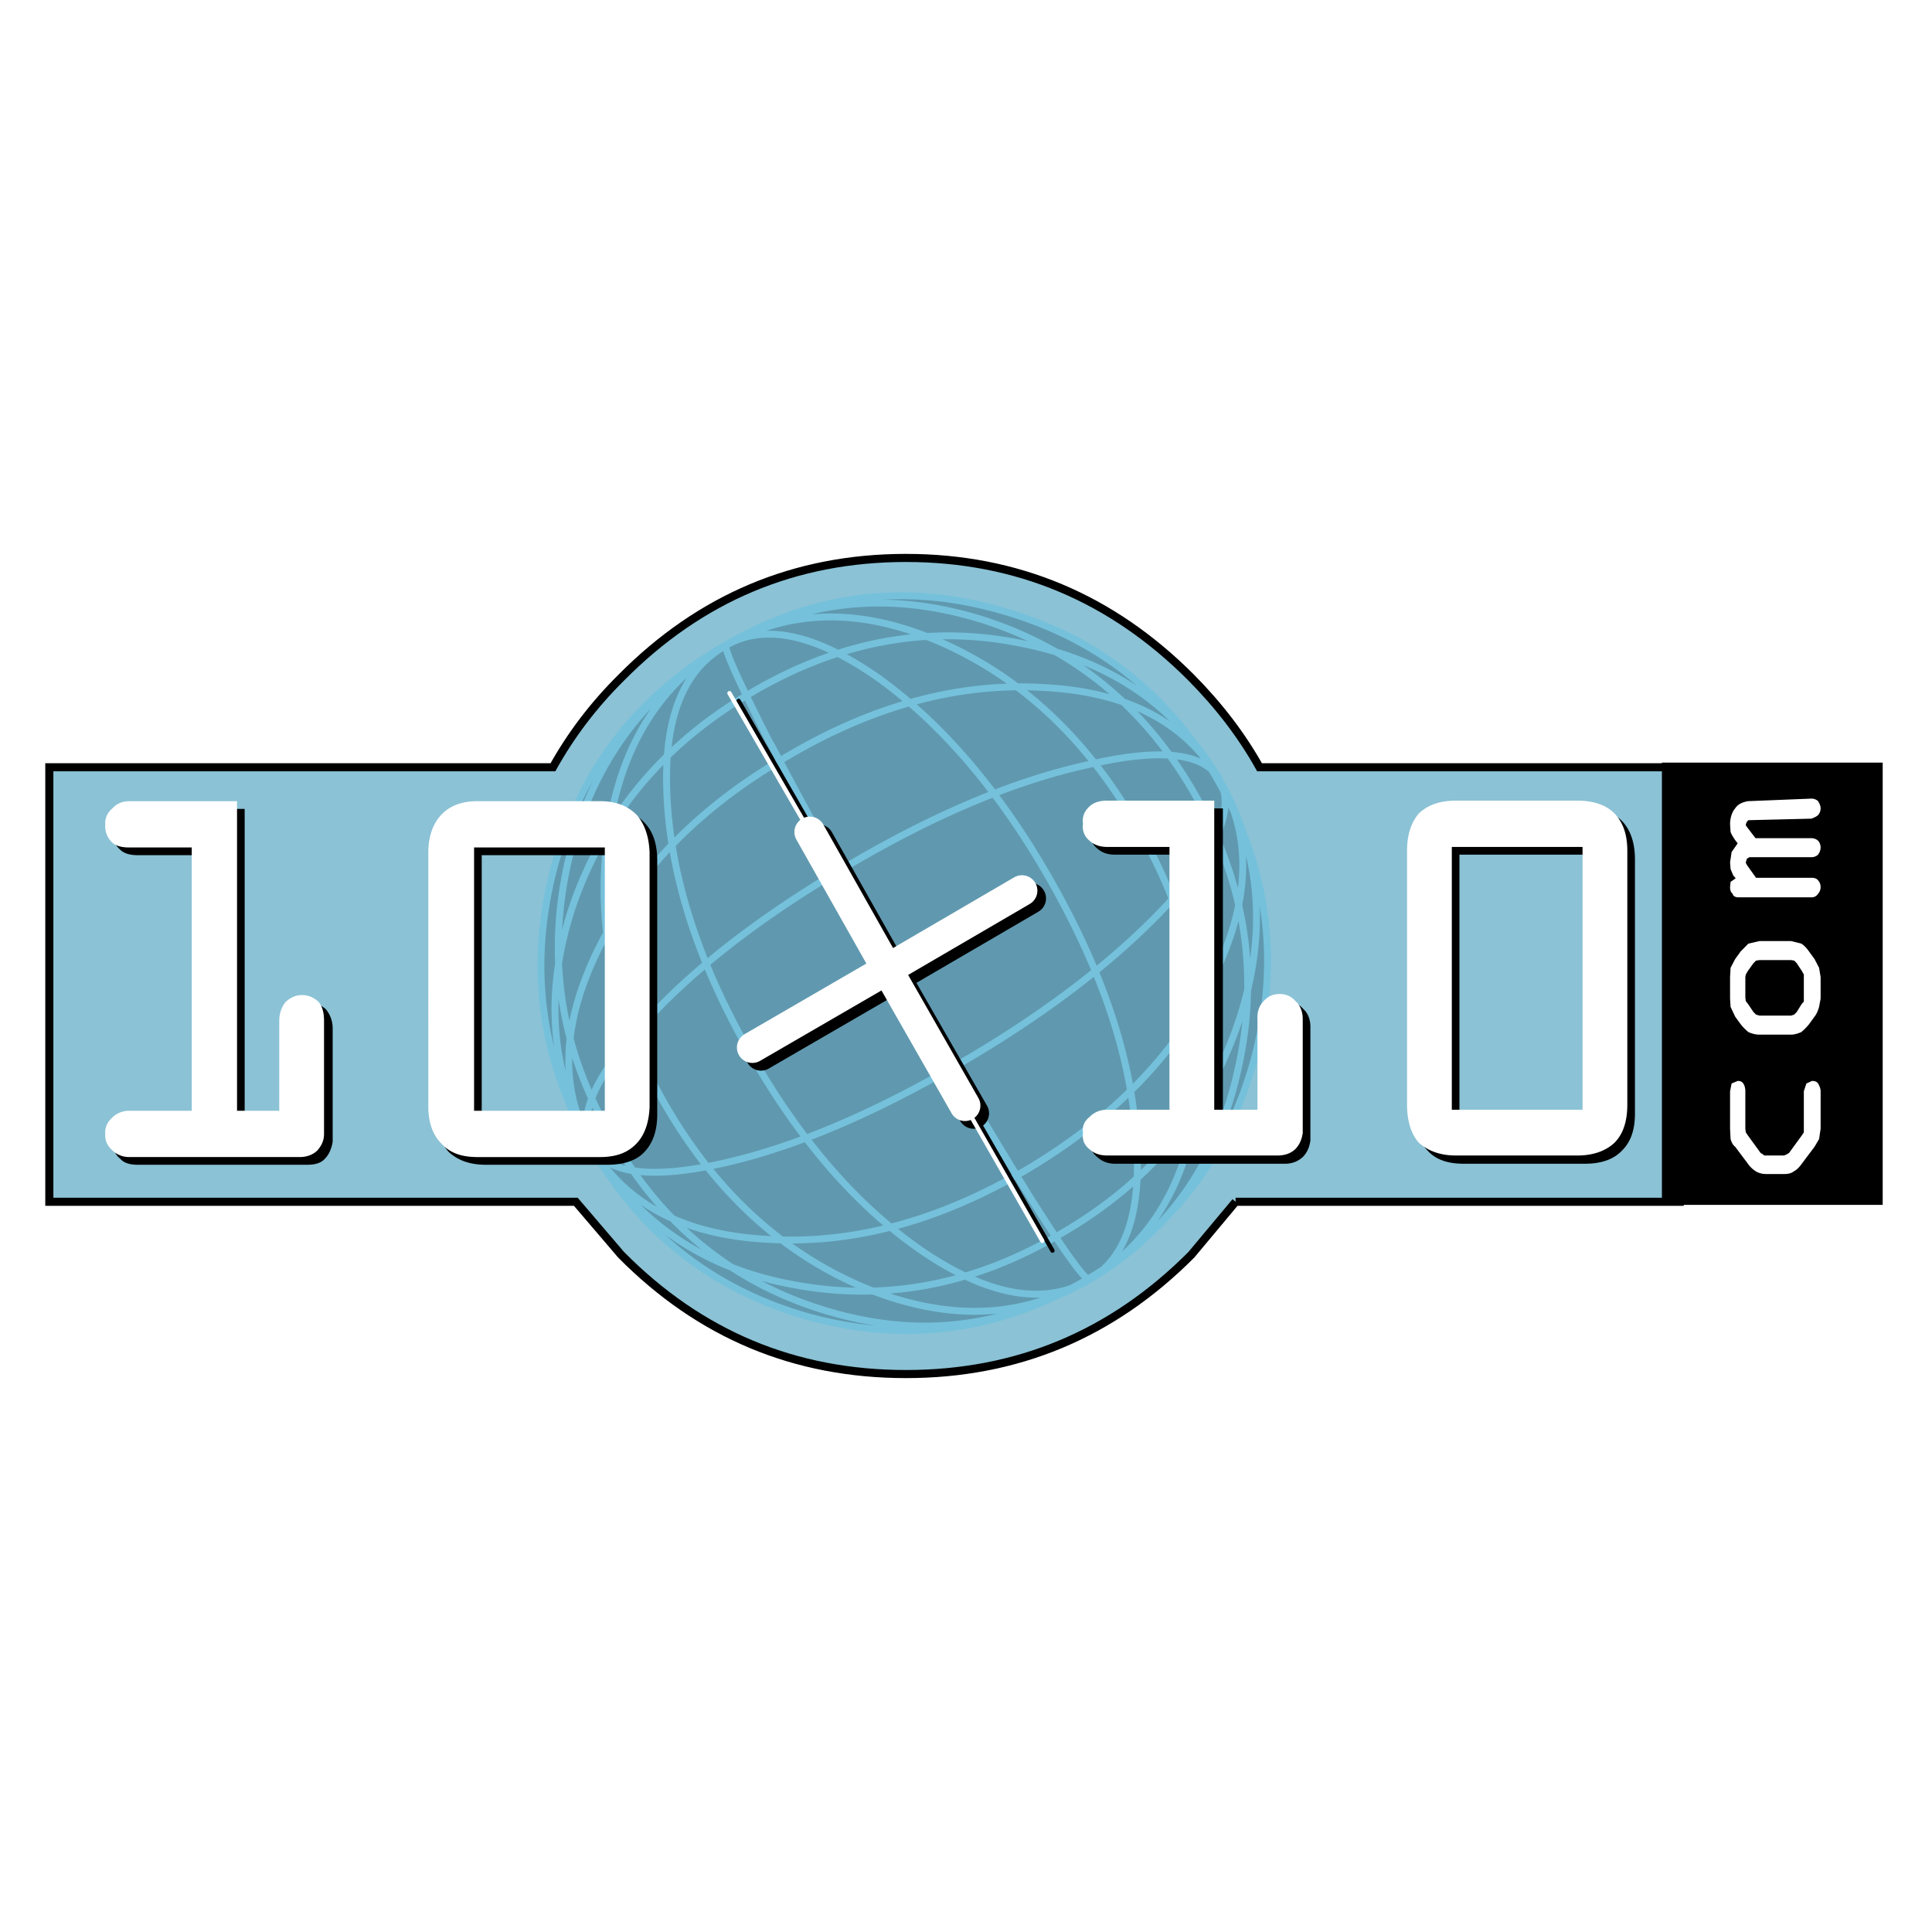
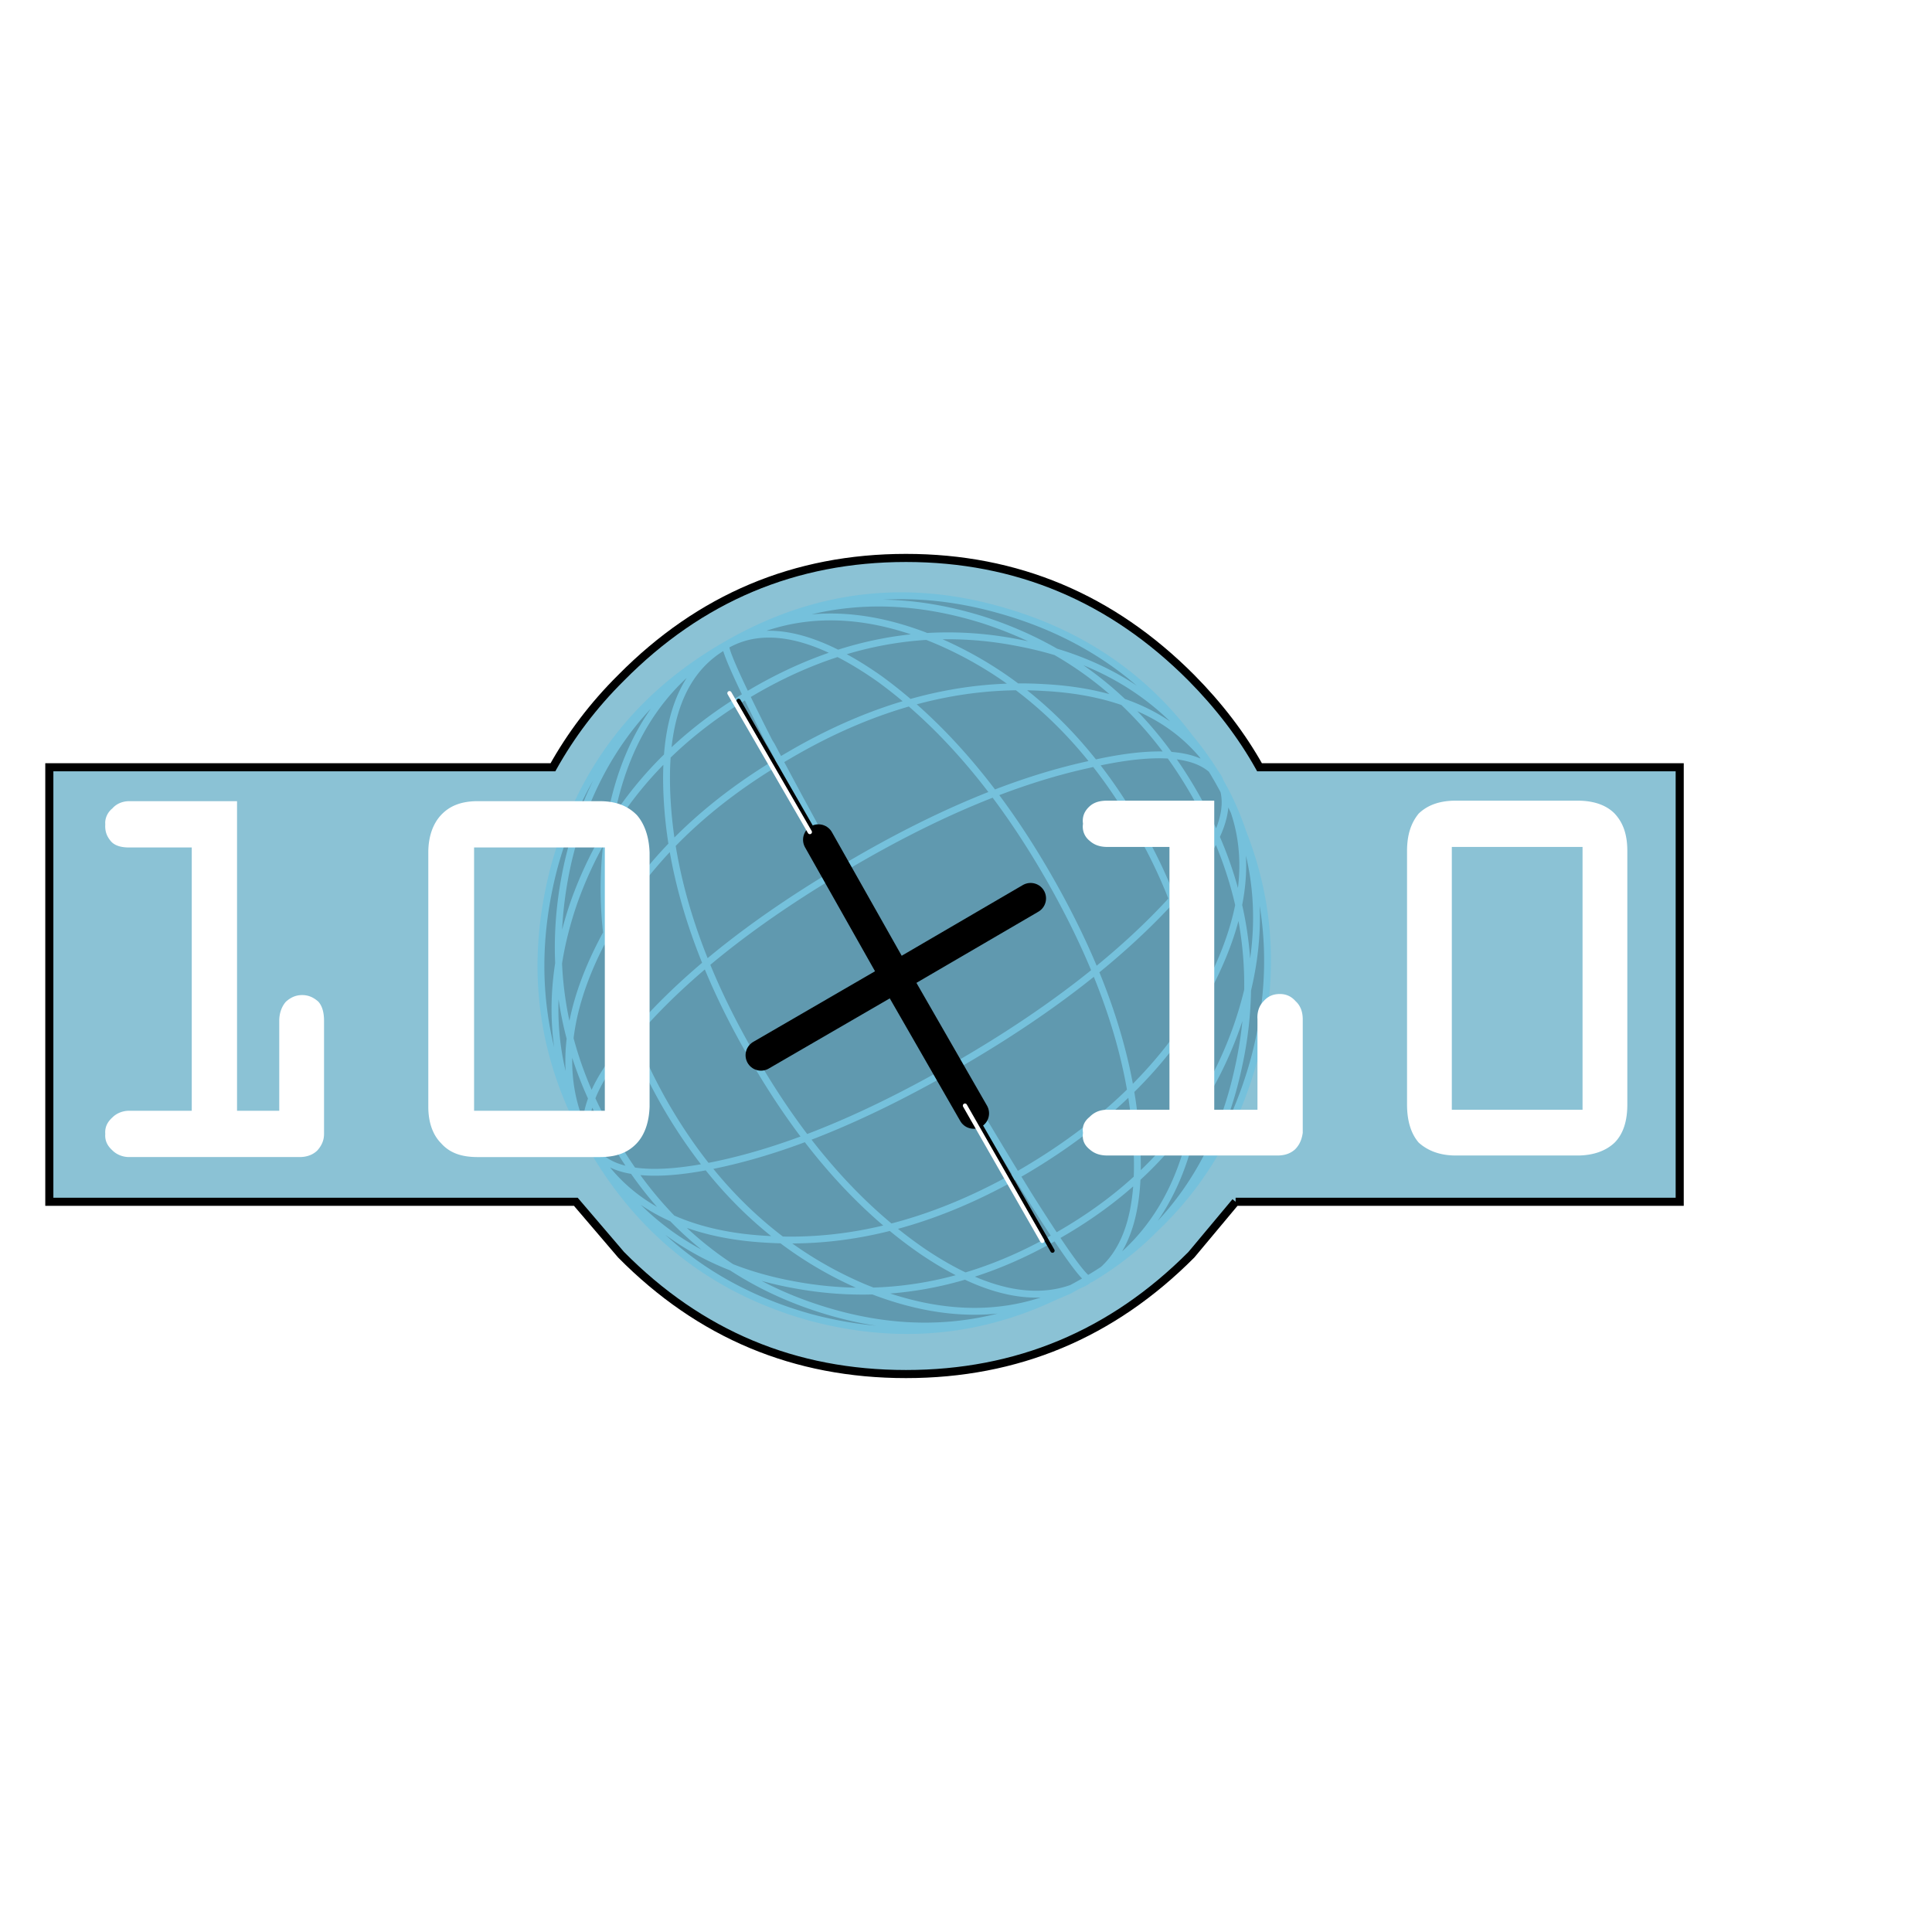
<svg xmlns="http://www.w3.org/2000/svg" width="2500" height="2500" viewBox="0 0 192.756 192.756">
-   <path fill-rule="evenodd" clip-rule="evenodd" fill="#fff" d="M0 0h192.756v192.756H0V0z" />
  <path d="M123.277 119.902l-4.416 5.285c-7.918 7.953-17.408 11.902-28.472 11.902-11.115 0-20.555-3.949-28.422-11.902l-4.517-5.285H4.921V76.548h50.246c1.776-3.181 4.01-6.157 6.801-8.927 7.867-7.953 17.307-11.955 28.422-11.955 11.064 0 20.554 4.002 28.472 11.955 2.74 2.77 5.025 5.746 6.801 8.927h41.922v43.354h-44.308z" fill-rule="evenodd" clip-rule="evenodd" fill="#8bc2d5" stroke="#000" stroke-width=".808" stroke-miterlimit="2.613" />
  <path d="M72.168 64.49c8.628-5.079 17.764-6.362 27.357-3.694 9.693 2.668 17.002 8.312 21.975 17.034 4.975 8.723 6.244 17.958 3.654 27.758-2.639 9.697-8.221 17.137-16.85 22.164-8.627 5.029-17.763 6.26-27.406 3.695-9.643-2.668-17.002-8.416-21.976-17.137-5.025-8.723-6.192-17.959-3.654-27.707 2.639-9.748 8.273-17.084 16.9-22.113z" fill-rule="evenodd" clip-rule="evenodd" fill="#6099af" />
-   <path fill-rule="evenodd" clip-rule="evenodd" d="M165.809 120.211h22.027V76.086h-22.027v44.125z" />
  <path d="M172.609 112.617v-3.746l.152-.77.609-.256c.254 0 .406.051.559.256.102.154.203.41.203.77v3.746l.049.359.205.307 1.268 1.744.254.154c.051.104.152.104.254.104h1.826l.254-.104.254-.154 1.27-1.744.203-.307v-4.105l.254-.77.559-.256c.254 0 .457.051.609.256.15.256.252.514.252.77v3.746l-.152 1.025-.455.77-1.27 1.693c-.254.359-.508.615-.812.77-.254.205-.609.258-.965.258h-1.775c-.305 0-.66-.053-1.016-.258a2.77 2.77 0 0 1-.811-.77l-1.27-1.693c-.203-.152-.355-.41-.457-.77l-.051-1.025zm0-12.98V97.48l.051-.923.457-.873.559-.769.762-.77 1.115-.256h3.146l1.016.256c.254.154.508.411.762.77l.559.769.455.873.152.923v2.156l-.152.82c-.1.359-.252.719-.455.975l-.559.77a5.4 5.4 0 0 1-.762.77c-.355.154-.711.256-1.016.256h-3.146c-.406 0-.762-.102-1.115-.256a5.246 5.246 0 0 1-.762-.77l-.559-.77-.457-.975-.051-.819zm1.524-.104l.049.359.205.256.557.822.254.256.355.104h3.146l.305-.104.254-.256.508-.822c.102-.102.203-.205.203-.256v-2.668l-.203-.359-.508-.77-.254-.256-.305-.051h-3.146l-.355.051-.254.256-.557.77-.205.359-.049.256v2.053zm-.965-15.649c-.254-.359-.406-.615-.508-.872l-.051-.77c0-.564.152-1.18.508-1.591.305-.461.762-.615 1.27-.718l6.344-.256c.254 0 .508.103.66.256.15.257.252.462.252.718a.99.99 0 0 1-.252.667c-.152.154-.406.256-.66.359l-6.293.154-.154.154-.102.256v.103l.102.154.863 1.128h5.584c.254 0 .508.103.66.256.15.154.252.411.252.667s-.102.513-.252.718a.963.963 0 0 1-.66.256h-6.193l-.254.154-.102.359v.051l.102.206.914 1.283h5.533c.254 0 .508.052.66.257a.99.99 0 0 1 .252.667.992.992 0 0 1-.252.667.738.738 0 0 1-.66.359h-7.309c-.254 0-.508-.103-.559-.359-.203-.154-.254-.411-.254-.667l.051-.513.508-.359-.254-.308-.254-.616-.051-.667.152-1.026.609-.872-.202-.255z" fill-rule="evenodd" clip-rule="evenodd" fill="#fff" />
  <path d="M108.66 127.65l-.254.102c-6.547 3.85-13.957 4.105-22.28.668-8.171-3.488-14.77-9.543-19.794-18.266-4.974-8.723-6.902-17.547-5.735-26.526 1.167-8.876 5.076-15.29 11.572-19.138l.254-.103m.202-.102c3.857-2.103 8.933-.923 15.125 3.438 6.344 4.618 12.029 11.288 17.002 20.01 4.975 8.722 7.867 17.035 8.527 24.781.762 7.697-.66 12.777-4.467 15.086 7.766-4.619 12.688-11.648 14.719-20.986 2.131-9.492.66-18.624-4.314-27.346s-12.078-14.521-21.215-17.445C88.917 59 80.492 59.77 72.625 64.285m-.203.103l-.152.102c-8.222 4.771-13.348 11.955-15.581 21.446-2.183 9.595-.761 18.728 4.263 27.347 4.974 8.826 12.08 14.623 21.316 17.445 8.171 2.514 15.886 2 23.144-1.438l1.219-.512 1.826-1.027.203-.102M72.625 64.285c6.344-3.591 13.45-3.642 21.367-.153 8.07 3.591 14.566 9.748 19.541 18.471 5.023 8.722 7.055 17.546 6.039 26.322-.965 8.721-4.568 14.98-10.76 18.676m-.152.049l-.254.205c-4.314 2.359-9.744 1.436-16.241-2.924-6.547-4.465-12.282-11.031-17.256-19.754-5.025-8.723-7.816-17.086-8.324-25.039-.508-7.799 1.269-12.93 5.431-15.495l.406-.256m36.238 63.263c-.508-.051-2.537-2.873-6.09-8.518A711.688 711.688 0 0 1 89.374 96.71 594.166 594.166 0 0 1 76.99 74.393l-.254-.41c-3.045-6.003-4.466-9.184-4.314-9.595m2.538 4.72c-8.628 5.028-14.515 12.057-17.662 20.831-2.893 8.311-2.538 16.11 1.116 23.19-2.639-5.387-2.132-11.646 1.421-18.726 3.807-7.594 10.049-13.956 18.779-18.984 8.526-5.028 17.104-7.337 25.528-6.824 7.867.41 13.451 3.129 16.852 8.106-4.314-6.773-10.76-10.929-19.389-12.57-9.135-1.796-18.017-.102-26.645 4.977m9.745 17.188c-8.628 5.028-15.479 10.312-20.453 15.804-4.923 5.283-6.7 9.338-5.278 12.16l.203.307c1.573 2.566 5.988 3.078 12.992 1.488 7.309-1.643 15.226-5.08 23.854-10.107 8.627-5.027 15.479-10.365 20.504-15.752 4.873-5.387 6.648-9.389 5.227-12.211l-.152-.359c-1.623-2.565-6.039-2.976-13.043-1.334-7.258 1.589-15.226 4.925-23.854 10.004m36.289-9.594l.607.923M58.973 114.26l-.559-1.131m63.34-35.145l.609 1.129c3.604 7.081 3.959 14.879 1.066 23.243-3.096 8.824-8.934 15.752-17.662 20.779-8.527 5.027-17.409 6.771-26.646 5.027-8.628-1.59-15.074-5.898-19.388-12.621l-.558-.975m63.188-35.453c2.59 5.387 2.082 11.596-1.471 18.727-3.807 7.594-10.051 13.904-18.678 18.984-8.628 5.027-17.155 7.336-25.63 6.824-7.867-.41-13.45-3.182-16.85-8.107M72.168 64.49c8.628-5.079 17.764-6.362 27.357-3.694 9.693 2.668 17.002 8.312 21.975 17.034 4.975 8.723 6.244 17.958 3.654 27.758-2.639 9.697-8.221 17.137-16.85 22.164-8.627 5.029-17.763 6.26-27.406 3.695-9.643-2.668-17.002-8.416-21.976-17.137-5.025-8.723-6.192-17.959-3.654-27.707 2.639-9.748 8.273-17.084 16.9-22.113" fill="none" stroke="#75c1dc" stroke-width=".684" stroke-linecap="round" stroke-linejoin="round" stroke-miterlimit="2.613" />
-   <path d="M111.248 85.27c-.76 0-1.318-.206-1.775-.616a1.788 1.788 0 0 1-.66-1.693c-.102-.719.152-1.231.66-1.642.457-.411 1.016-.667 1.775-.667h10.76v30.836h4.213v-9.031c-.051-.768.203-1.385.609-1.795.406-.461.914-.719 1.625-.719.658 0 1.166.258 1.572.719.457.41.711 1.027.711 1.795v11.34c-.102.719-.355 1.23-.762 1.643-.457.41-1.016.666-1.777.666h-16.951c-.76 0-1.318-.256-1.775-.666-.508-.412-.762-.924-.66-1.643-.102-.668.152-1.18.66-1.59.457-.463 1.016-.719 1.775-.719h6.295V85.27h-6.295zm31.164-3.335c.811-.873 2.029-1.283 3.604-1.283h12.129c1.574 0 2.842.411 3.705 1.283.863.923 1.27 2.206 1.27 3.848v25.295c0 1.641-.406 2.822-1.27 3.693-.863.924-2.131 1.334-3.705 1.334h-12.129c-1.574 0-2.793-.41-3.604-1.334-.863-.871-1.27-2.053-1.27-3.693V85.783c.001-1.642.407-2.925 1.27-3.848zm3.197 29.553h13.043V85.27h-13.043v26.218zM13.752 80.704H24.41v30.99h4.314v-9.082a2.373 2.373 0 0 1 .558-1.898c.457-.41.964-.666 1.624-.666s1.167.256 1.625.666c.406.514.66 1.129.66 1.898V113.9c-.102.666-.355 1.281-.761 1.691-.406.463-1.015.617-1.776.617H13.752c-.761 0-1.371-.154-1.776-.617-.508-.41-.761-1.025-.71-1.691-.051-.668.203-1.182.71-1.643.406-.41 1.015-.564 1.776-.564h6.141V85.321h-6.141c-.761 0-1.371-.154-1.776-.564-.508-.461-.761-.975-.71-1.745-.051-.564.203-1.18.71-1.591.405-.461 1.015-.717 1.776-.717zM44.762 82.089c.964-.924 2.131-1.385 3.756-1.385h12.079c1.625 0 2.893.461 3.706 1.385.862.873 1.269 2.155 1.269 3.745v25.346c0 1.592-.406 2.822-1.269 3.746-.812.871-2.081 1.283-3.706 1.283H48.518c-1.625 0-2.792-.412-3.756-1.283-.812-.924-1.269-2.154-1.269-3.746V85.834c0-1.59.457-2.873 1.269-3.745zm3.299 29.604h13.043V85.321H48.061v26.372z" fill-rule="evenodd" clip-rule="evenodd" />
  <path d="M110.488 84.5c-.762 0-1.32-.205-1.777-.616a1.787 1.787 0 0 1-.66-1.693c-.102-.718.152-1.283.66-1.745.457-.41 1.016-.564 1.777-.564h10.658v30.836h4.312v-9.029c-.051-.77.203-1.387.609-1.797.406-.463.914-.719 1.625-.719.66 0 1.166.256 1.572.719.457.41.711 1.027.711 1.797v11.338c-.102.719-.355 1.232-.762 1.643-.457.41-1.016.615-1.775.615h-16.951c-.762 0-1.32-.205-1.777-.615-.508-.41-.762-.924-.66-1.643-.102-.668.152-1.18.66-1.59.457-.463 1.016-.719 1.777-.719h6.191V84.5h-6.19zm31.061-3.335c.914-.872 2.131-1.283 3.705-1.283h12.129c1.574 0 2.842.411 3.705 1.283.863.924 1.27 2.104 1.27 3.746v25.294c0 1.643-.406 2.924-1.27 3.797-.863.82-2.131 1.283-3.705 1.283h-12.129c-1.574 0-2.791-.463-3.705-1.283-.762-.873-1.168-2.154-1.168-3.797V84.911c0-1.642.406-2.822 1.168-3.746zm3.299 29.554h13.043V84.5h-13.043v26.219zM12.889 79.934h10.76v30.887h4.212v-8.979c0-.77.253-1.436.66-1.898.457-.41.964-.666 1.625-.666.659 0 1.167.256 1.624.666.406.463.559 1.129.559 1.898v11.287c0 .668-.254 1.182-.66 1.643-.406.41-1.015.668-1.776.668H12.889c-.66 0-1.269-.258-1.675-.668-.508-.461-.762-.975-.711-1.643-.051-.666.203-1.18.711-1.641.406-.41 1.015-.668 1.675-.668h6.242V84.552h-6.242c-.762 0-1.371-.154-1.776-.565-.406-.461-.66-.975-.609-1.744-.051-.564.203-1.18.711-1.591.405-.462 1.014-.718 1.674-.718zM59.835 79.934c1.625 0 2.792.462 3.705 1.386.762.872 1.218 2.155 1.269 3.745v25.346c-.051 1.592-.507 2.822-1.269 3.643-.913.975-2.081 1.387-3.705 1.387h-12.18c-1.624 0-2.792-.412-3.654-1.387-.812-.82-1.269-2.051-1.269-3.643V85.064c0-1.59.457-2.873 1.269-3.745.862-.923 2.03-1.386 3.654-1.386h12.18v.001zM47.299 110.82h13.044V84.552H47.299v26.268z" fill-rule="evenodd" clip-rule="evenodd" fill="#fff" />
  <path d="M81.66 83.782l7.359 13.032.355.666 13.45-7.849m-13.805 7.183l.355.666.305.617 7.46 12.98m-7.46-12.979l-.305-.617-13.45 7.799" fill="none" stroke="#000" stroke-width="3.078" stroke-linecap="round" stroke-linejoin="round" stroke-miterlimit="2.613" />
  <path d="M73.691 69.929l7.968 13.854m15.48 27.295l7.867 13.699" fill="none" stroke="#000" stroke-width=".427" stroke-linecap="round" stroke-linejoin="round" stroke-miterlimit="2.613" />
-   <path d="M80.797 83.012l7.359 13.033.355.666 13.45-7.85m-13.45 7.85l.355.617 7.41 12.98m-8.12-14.263l.355.666-13.45 7.799m13.806-7.182l-.355-.617" fill="none" stroke="#fff" stroke-width="3.078" stroke-linecap="round" stroke-linejoin="round" stroke-miterlimit="2.613" />
  <path d="M72.778 69.159l8.019 13.853m15.479 27.297l7.714 13.492" fill="none" stroke="#fff" stroke-width=".427" stroke-linecap="round" stroke-linejoin="round" stroke-miterlimit="2.613" />
</svg>